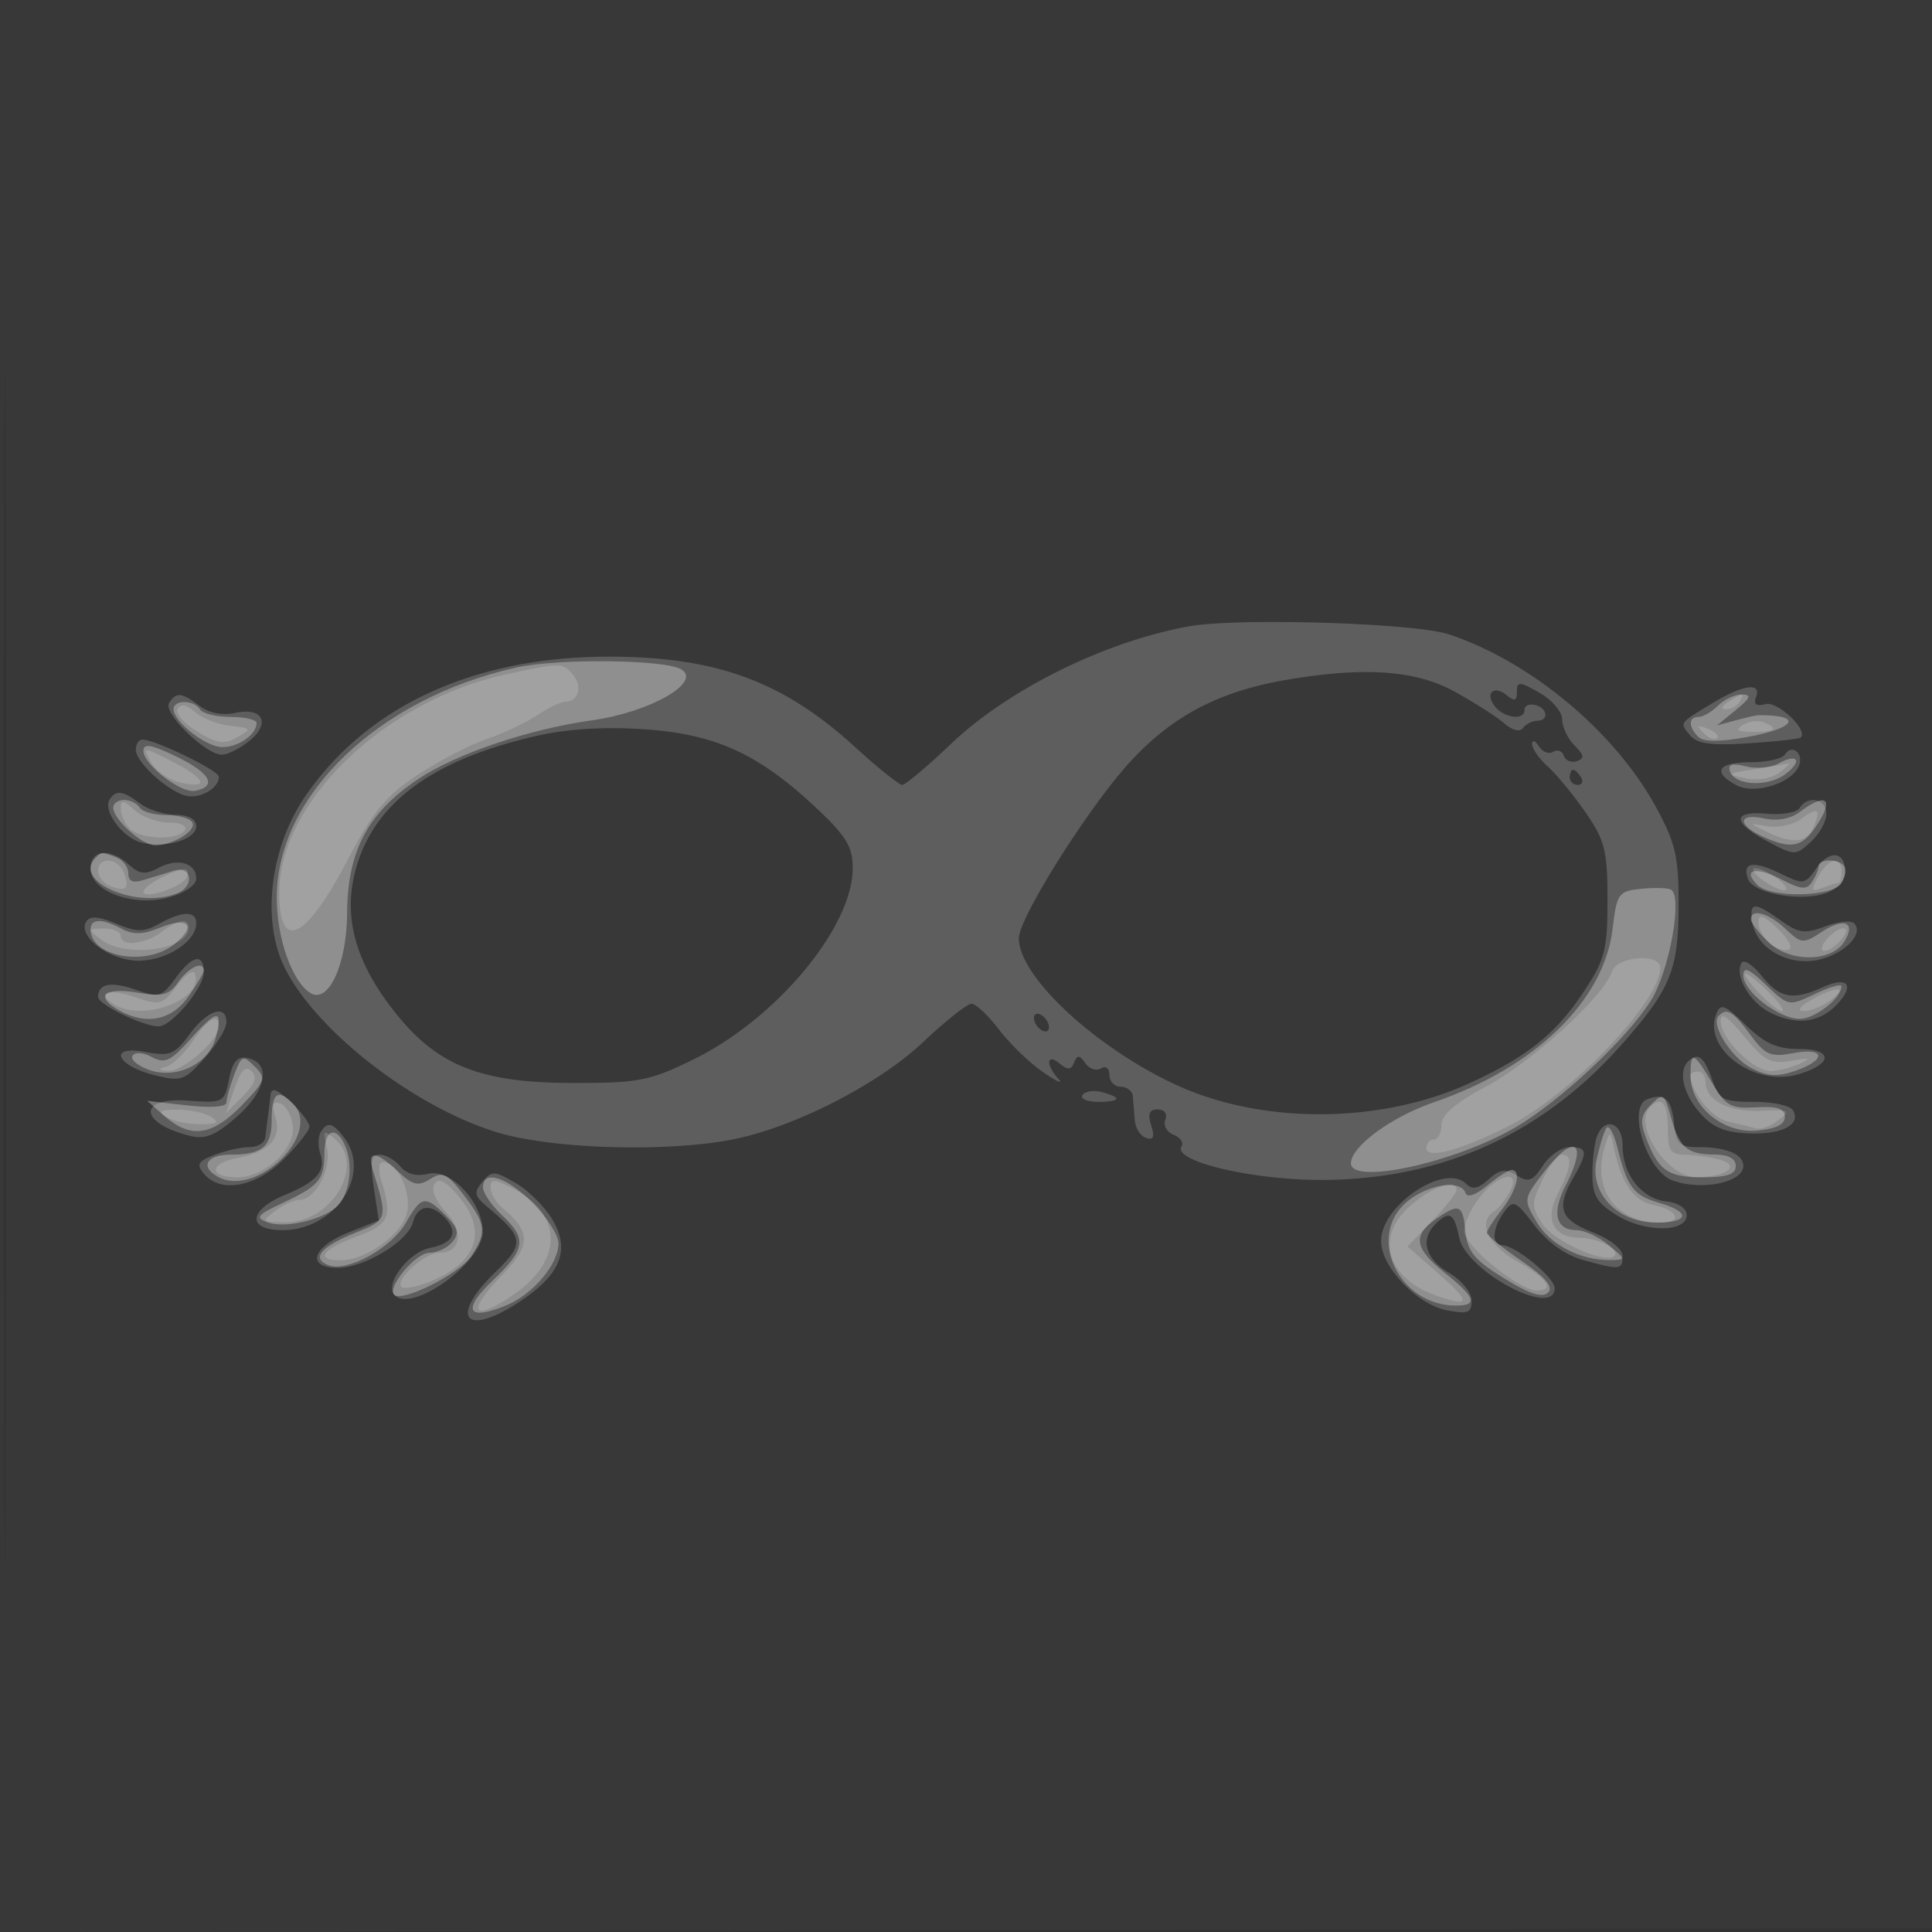
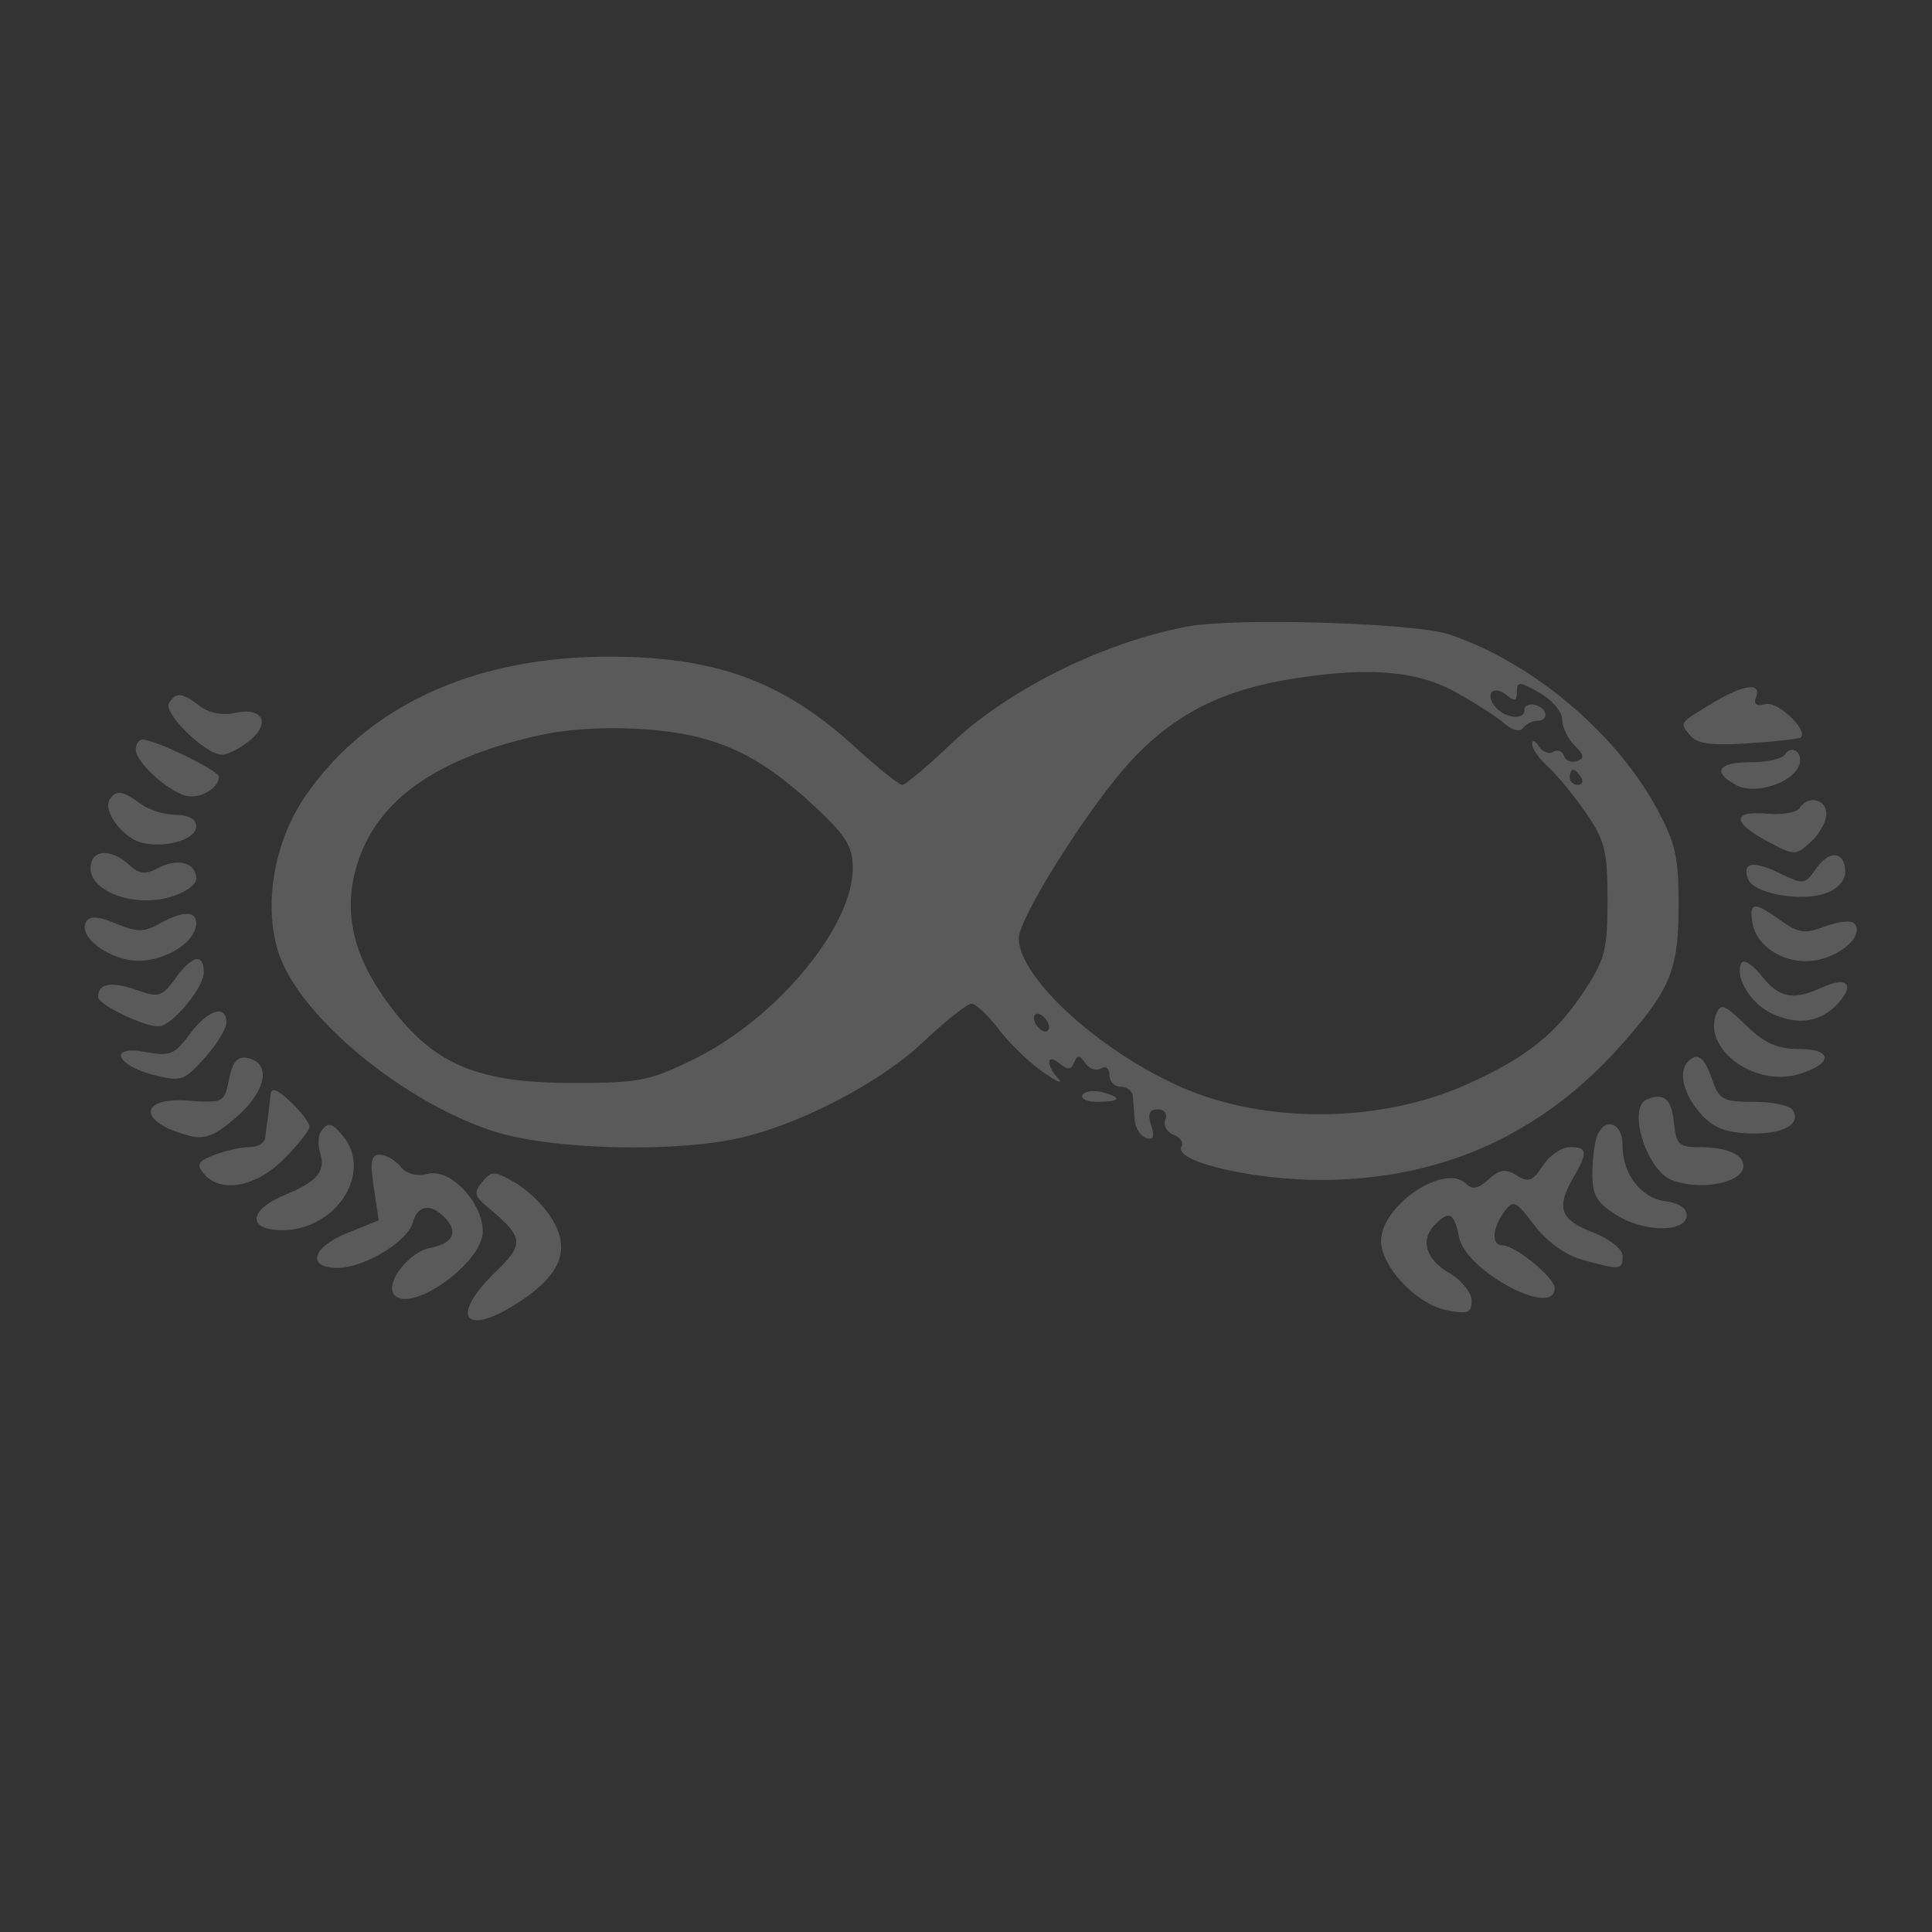
<svg xmlns="http://www.w3.org/2000/svg" width="256" height="256">
  <rect width="100%" height="100%" fill="#333333" stroke="none" />
-   <path fill="#FFF" fill-opacity=".027" fill-rule="evenodd" d="M0 128.004v128.004l128.25-.254 128.25-.254.254-127.75L257.008 0H0zm.485.496c0 70.4.119 99.053.265 63.672s.146-92.98 0-128S.485 58.1.485 128.5" />
  <path fill="#FFF" fill-opacity=".194" fill-rule="evenodd" d="M157.528 82.996c-11.163 2.024-23.936 8.343-31.558 15.614-3.108 2.965-5.997 5.39-6.42 5.39s-3.255-2.271-6.292-5.047c-9.521-8.701-18.441-11.96-32.69-11.941-17.747.023-31.866 6.515-40.068 18.423-4.211 6.114-5.649 14.553-3.56 20.885 2.796 8.469 16.802 19.976 28.843 23.695 7.17 2.214 22.171 2.701 31.097 1.008 8.165-1.549 19.484-7.308 25.449-12.95 2.95-2.79 5.83-5.073 6.399-5.073s2.212 1.544 3.651 3.43 4.08 4.435 5.869 5.662 2.69 1.619 2.002.87c-1.708-1.86-1.586-3.486.153-2.043 1.077.894 1.523.865 1.924-.127.416-1.033.714-1.016 1.485.086.53.758 1.465 1.069 2.076.691.634-.392 1.112-.017 1.112.872 0 .857.675 1.559 1.5 1.559s1.548.563 1.606 1.25.171 2.111.25 3.162c.079 1.052.754 2.118 1.499 2.369.98.33 1.169-.13.683-1.663-.486-1.53-.246-2.118.863-2.118.89 0 1.315.576 1.01 1.371-.289.754.203 1.651 1.095 1.993s1.364 1.038 1.05 1.546c-1.231 1.992 9.748 4.545 19.086 4.438 15.77-.181 28.899-6.21 39.35-18.071 6.375-7.235 7.407-9.774 7.429-18.277.017-6.443-.399-8.271-2.951-12.972-5.445-10.031-16.586-19.348-27.47-22.97-4.523-1.506-28.03-2.23-34.472-1.062m13.096 7.057c-8.995 1.508-15.248 4.771-20.874 10.891-5.455 5.935-14.75 20.671-14.75 23.384 0 5.037 10.04 14.409 20.778 19.394 11.4 5.293 27.112 5.222 38.902-.176 7.699-3.524 11.468-6.544 15.198-12.175 2.79-4.213 3.122-5.501 3.122-12.112 0-6.521-.342-7.894-2.884-11.579-1.586-2.299-3.836-5.037-5-6.085s-2.109-2.398-2.101-3 .408-.475.889.283c.48.758 1.334 1.093 1.899.744.564-.349 1.2-.114 1.412.522s.985.956 1.719.711c1.051-.35.987-.791-.3-2.078-.899-.899-1.637-2.454-1.64-3.456-.004-1.001-1.354-2.588-3-3.524-2.672-1.52-2.994-1.534-2.994-.128 0 1.205-.316 1.314-1.342.462-1.745-1.448-2.975-.218-1.527 1.527 1.262 1.521 3.869 1.811 3.869.43 0-1.205 2.429-.822 2.75.434.137.538-.312.978-1 .978s-1.56.432-1.939.96c-.412.574-1.417.325-2.5-.62-.996-.869-3.964-2.764-6.596-4.21-5.131-2.82-11.829-3.298-22.091-1.577M227 93.119c-4.585 2.766-4.472 2.607-3.053 4.317.935 1.127 2.81 1.38 7.781 1.053 3.602-.238 6.701-.585 6.887-.771.991-.991-3.061-4.835-4.657-4.417-1.241.324-1.641.037-1.276-.914.771-2.009-1.657-1.697-5.682.732m-204.601.044c-.812 1.314 4.847 6.837 7.006 6.837.755 0 2.395-.827 3.643-1.838 2.886-2.336 1.765-4.499-1.913-3.692-1.645.362-3.436.012-4.654-.909-2.419-1.829-3.153-1.9-4.082-.398m48.918 4.299c-13.359 2.993-21.117 8.408-23.854 16.65-2.061 6.205-.894 12.069 3.666 18.418 6.055 8.431 11.816 10.97 24.892 10.97 8.687 0 10.088-.28 16-3.193 10.911-5.376 20.948-17.466 20.97-25.256.007-2.84-.851-4.257-4.859-8.019-7.585-7.121-13.265-9.729-22.632-10.391-5.177-.365-10.182-.076-14.183.821M18 99.326c0 1.572 3.723 5.1 6.377 6.042 1.845.655 4.623-.814 4.623-2.444C29 102.103 20.561 98 18.873 98c-.48 0-.873.597-.873 1.326m218.51.658c-.345.559-2.401 1.016-4.569 1.016-4.32 0-5.111 1.303-1.85 3.049 2.409 1.289 7.4-.281 8.293-2.609.634-1.651-.979-2.905-1.874-1.456M208 103c0 .55.477 1 1.059 1s.781-.45.441-1-.816-1-1.059-1-.441.45-.441 1m-193.475 2.959c-.921 1.491 1.725 5.052 4.225 5.687 3.177.806 7.25-.41 7.25-2.165 0-.941-1.002-1.493-2.75-1.513-1.512-.017-3.624-.692-4.691-1.5-2.265-1.713-3.215-1.833-4.034-.509m223.933 1.109c-.363.587-2.302.926-4.309.753-4.669-.402-4.655 1.136.033 3.649 3.595 1.927 3.72 1.929 5.747.095 1.139-1.031 2.071-2.705 2.071-3.72 0-1.988-2.46-2.528-3.542-.777M12 115.051c0 3.058 5.648 5.161 10.365 3.859 2.097-.579 3.635-1.632 3.635-2.488 0-2.09-2.452-2.786-5.005-1.419-1.734.927-2.507.844-3.907-.423-2.482-2.247-5.088-2.005-5.088.471m228.644.046c-1.476 2.108-1.682 2.135-4.802.623-3.569-1.728-5.059-1.45-4.202.785.725 1.889 6.963 3.021 10.262 1.861 1.56-.549 2.598-1.67 2.598-2.807 0-2.757-2.074-3.006-3.856-.462m-8.464 7.053c.516 3.469 4.719 5.896 8.725 5.037 3.455-.741 6.144-3.471 4.771-4.844-.414-.414-2.149-.225-3.856.419-2.663 1.005-3.497.892-5.867-.795-3.517-2.505-4.167-2.473-3.773.183m-220.748-.04c-1.242 2.01 3.261 5.295 7.109 5.186 3.707-.105 7.459-2.595 7.459-4.951 0-1.689-1.795-1.665-4.922.068-2.03 1.124-2.951 1.12-5.696-.027-2.316-.967-3.473-1.048-3.95-.276m11.804 7.541c-1.78 2.443-2.188 2.561-5.199 1.512-3.324-1.159-5.037-.837-5.037.947 0 .991 5.974 3.89 8.016 3.89 1.71 0 5.984-5.103 5.984-7.146 0-2.62-1.508-2.3-3.764.797m207.543-2.067c-1.013 1.705 1.103 5.304 3.919 6.665 3.484 1.683 6.56 1.228 8.858-1.311 2.267-2.505 1.179-3.594-2.099-2.1-3.866 1.761-5.675 1.422-8.008-1.504-1.169-1.466-2.371-2.254-2.67-1.75m-3.38 6.818c-1.759 4.585 5.062 9.615 10.806 7.968 4.664-1.337 4.77-3.37.176-3.37-2.896 0-4.553-.744-7.051-3.165-2.85-2.763-3.351-2.945-3.931-1.433m-202.267 2.633c-2 2.706-2.631 2.962-5.816 2.364-5.008-.939-4.008 1.762 1.131 3.057 3.551.894 3.981.748 6.674-2.266 1.584-1.772 2.879-3.889 2.879-4.706 0-2.464-2.484-1.673-4.868 1.551M137 134.882c0 .55.45 1.278 1 1.618s1 .168 1-.382-.45-1.278-1-1.618-1-.168-1 .382m-106.652 8.13c-.618 3.09-.743 3.154-5.491 2.825-6.646-.461-6.443 2.974.276 4.66 2.07.52 3.393-.02 6.294-2.567 3.917-3.439 4.543-7.129 1.313-7.745-1.287-.245-1.93.515-2.392 2.827m193.319-2.345c-1.315 1.315-.627 4.267 1.583 6.793 1.701 1.944 3.296 2.609 6.535 2.721 4.426.155 6.942-1.195 5.769-3.094-.37-.598-2.694-1.087-5.165-1.087-4.093 0-4.586-.267-5.539-3-1.038-2.979-1.904-3.613-3.183-2.333m-187.815 4.409c-.081.783-.24 2.099-.352 2.924a193 193 0 0 0-.352 2.75c-.081.688-1.019 1.25-2.083 1.25s-3.138.457-4.609 1.017c-2.218.843-2.464 1.269-1.442 2.5 2.192 2.641 6.876 1.793 10.586-1.917 1.87-1.87 3.4-3.817 3.4-4.326s-1.125-1.982-2.5-3.274c-1.81-1.7-2.541-1.956-2.648-.924m107.59.018c-.308.498.592.906 1.999.906 3.064 0 3.312-.57.56-1.289-1.099-.288-2.251-.115-2.559.383m74.808.573c-2.667 1.067-.101 9.409 3.295 10.712 3.793 1.455 9.455.33 9.455-1.879 0-1.575-2.227-2.5-6.018-2.5-2.475 0-2.897-.423-3.169-3.173-.317-3.21-1.287-4.071-3.563-3.16m-175.756 4.342c-.342.555-.379 1.792-.081 2.75.763 2.452-.349 3.781-4.663 5.578-4.85 2.019-5.035 4.663-.327 4.663 6.973 0 11.893-7.365 8.185-12.25-1.52-2.002-2.23-2.171-3.114-.741m169.113.573c-.334.87-.607 3.126-.607 5.014 0 2.795.604 3.807 3.25 5.441 3.73 2.303 9.25 2.281 9.25-.037 0-.891-1.111-1.628-2.739-1.815-3.272-.377-5.761-3.578-5.761-7.408 0-3.036-2.367-3.87-3.393-1.195m-7.17 3.873c-1.35 2.061-1.906 2.269-3.467 1.294-1.485-.927-2.234-.82-3.728.532-1.373 1.242-2.165 1.396-2.982.579-2.815-2.815-11.26 2.87-11.26 7.579 0 3.422 4.764 8.425 8.75 9.188 2.749.527 3.25.329 3.25-1.286 0-1.061-1.333-2.697-3-3.682-3.131-1.85-3.846-4.413-1.8-6.459 1.834-1.834 2.497-1.467 3.137 1.736.9 4.5 12.663 10.772 12.663 6.752 0-1.408-5.237-5.688-6.96-5.688-1.439 0-1.302-2.259.267-4.406 1.213-1.657 1.505-1.529 4.019 1.767 1.708 2.239 4.094 3.939 6.443 4.592 4.901 1.361 5.231 1.327 5.231-.533 0-.916-1.683-2.242-4-3.152-4.31-1.693-4.827-3.197-2.5-7.268 1.924-3.365 1.848-4-.477-4-1.087 0-2.701 1.105-3.586 2.455m-154.907 2.9.654 4.354-4.092 1.638c-4.745 1.898-5.54 4.655-1.342 4.649 3.519-.005 9.312-3.517 9.973-6.046.578-2.209 2.301-2.526 4.077-.75 2.011 2.011 1.353 3.519-1.811 4.152-2.903.581-6.109 4.861-4.698 6.272 2.375 2.376 11.726-4.401 11.677-8.463-.046-3.901-4.302-8.366-7.266-7.622-1.503.377-2.818.026-3.649-.975-.714-.86-1.945-1.564-2.737-1.564-1.131 0-1.299.93-.786 4.355m14.386-.754c-1.156 1.393-1.067 1.866.616 3.277 4.922 4.125 5.018 4.885 1.104 8.687-6.223 6.044-4.014 8.699 3.242 3.897 5.394-3.569 6.698-6.792 4.365-10.786-.998-1.708-3.2-3.915-4.894-4.904-2.839-1.658-3.187-1.672-4.433-.171" />
-   <path fill="#FFF" fill-opacity=".305" fill-rule="evenodd" d="M68.411 88.453c-18.294 4.074-31.752 17.001-31.739 30.489.005 5.396 2.03 11.138 4.458 12.638 2.399 1.483 4.824-3.791 4.864-10.58.049-8.224 2.713-13.267 9.367-17.734 5.051-3.391 14.682-6.651 23.139-7.831 7.644-1.067 14.623-5.079 11.75-6.754-2.232-1.302-16.357-1.449-21.839-.228M227.643 93.5c-.825.825-1.982 1.5-2.572 1.5-1.356 0-1.379 1.292-.046 2.625.694.694 2.797.704 6.5.033 6.535-1.185 7.425-2.93 1.475-2.892-.275.002-1.625.309-3 .682l-2.5.677 2.5-2.04c1.952-1.594 2.132-2.045.821-2.063-.923-.012-2.353.653-3.178 1.478M23 93.961C23 95.656 27.306 99 29.489 99 31.604 99 34 97.301 34 95.8c0-.44-1.548-.8-3.441-.8s-3.719-.45-4.059-1c-.79-1.278-3.5-1.308-3.5-.039m-4 5.526c0 1.818 4.973 5.666 6.85 5.301 2.969-.576 2.044-2.336-2.353-4.478C20.094 98.652 19 98.452 19 99.487m216.669 1.678c-.998.559-2.95.73-4.339.382-1.817-.456-2.407-.271-2.101.659.615 1.873 4.941 2.121 7.27.418 2.396-1.752 1.743-2.899-.83-1.459M15 107c0 1.562 3.827 5 5.566 5 2.384 0 5.565-1.979 4.903-3.05-.323-.523-1.884-.95-3.469-.95s-3.16-.45-3.5-1-1.266-1-2.059-1-1.441.45-1.441 1m223.519.561c-1.249.944-3.003 1.272-4.75.888-3.474-.763-3.623.841-.222 2.39 3.672 1.674 5.139 1.448 6.896-1.062 2.686-3.833 1.707-4.961-1.924-2.216m-225.852 6.106c-3.091 3.091 5.347 6.8 10.751 4.726 2.424-.93 2.03-3.764-.418-3.01l-4 1.234c-1.389.428-2 .155-2-.893 0-.831-.712-1.783-1.582-2.117-1.958-.752-1.94-.752-2.751.06m228.318 1.083c-.009.412-.399 1.355-.868 2.094-.701 1.108-1.42 1.051-4.077-.323-3.41-1.764-5.25-1.331-3.173.746 1.752 1.752 9.986 1.589 11.103-.219.494-.799.676-1.811.405-2.25-.625-1.011-3.37-1.05-3.39-.048m-23.602 3.029c-2.933.309-3.152.621-3.706 5.299-1.127 9.52-10.267 18.389-23.677 22.977-5.624 1.924-10.978 5.858-10.995 8.078-.023 2.939 13.825-.088 21.826-4.771 5.872-3.436 14.674-11.668 17.885-16.725 2.497-3.935 4.31-14 2.66-14.774-.482-.226-2.279-.264-3.993-.084M232 121.826c0 .454 1.076 1.836 2.391 3.071 2.814 2.644 8.289 2.59 9.973-.099 1.606-2.566.035-3.289-2.928-1.348-2.52 1.651-2.715 1.636-4.845-.365-2.256-2.119-4.591-2.759-4.591-1.259M12 123.14c0 3.689 7.396 4.981 11.139 1.946 3.016-2.445 1.811-3.722-2.016-2.137-2.153.892-3.484.928-4.967.135-2.612-1.399-4.156-1.378-4.156.056m11.641 6.962c-1.251 1.786-2.087 1.998-5.557 1.412-4.392-.742-5.582.614-2.15 2.451 3.526 1.887 6.809 1.205 8.998-1.869 1.137-1.598 2.068-3.173 2.068-3.5 0-1.346-1.984-.456-3.359 1.506M231 129.24c0 2.141 4.699 5.76 7.48 5.76 2.019 0 5.52-2.735 5.52-4.313 0-.36-1.576.097-3.501 1.015-3.475 1.657-3.524 1.648-6.5-1.203-2.241-2.147-2.999-2.465-2.999-1.259m-205.708 8.387c-2.672 2.992-3.448 3.36-5.158 2.445-1.165-.624-2.248-.696-2.572-.172-.308.498.702 1.345 2.244 1.883 3.628 1.264 7.925-.861 8.801-4.355.943-3.754.174-3.708-3.315.199m202.442-3.027c-1.128 1.127 1.651 5.548 4.371 6.954 2.092 1.082 3.425 1.157 5.805.327 4.179-1.456 3.955-3.134-.311-2.334-2.994.562-3.676.268-5.689-2.454-2.309-3.123-3.084-3.586-4.176-2.493m-196.693 7.792C30.468 143.898 30 145.566 30 146.1c0 .579-2.114.727-5.25.368l-5.25-.601 2.361 2.066c3.392 2.97 6.268 2.561 10.148-1.442 3.172-3.273 3.289-3.621 1.737-5.173s-1.734-1.48-2.705 1.074m192.959.153c0 4.074 4.296 7.635 8.764 7.265 2.517-.209 3.736-.8 3.736-1.81 0-1.11-.988-1.441-3.798-1.274-3.378.2-4.025-.159-5.849-3.25-2.448-4.149-2.853-4.281-2.853-.931m-188 5.848c0 3.571-1.242 4.607-5.523 4.607-3.141 0-4.015 1.642-1.57 2.95 5.165 2.765 13.849-5.794 9.893-9.75-1.999-1.999-2.8-1.371-2.8 2.193m182.774-2.025c-1.354 1.355-1.492 2.244-.679 4.383 1.664 4.375 2.917 5.249 7.527 5.249 3.225 0 4.378-.395 4.378-1.5 0-.966-.979-1.505-2.75-1.515-3.694-.021-4.701-.868-5.825-4.9-.895-3.214-1.052-3.316-2.651-1.717m-5.944 3.133c-.327.549-.906 2.449-1.286 4.221-.94 4.383 2.783 8.278 7.911 8.278 4.391 0 4.606-1.406.399-2.613-3.418-.98-4.232-2.062-5.557-7.386-.479-1.924-1.139-3.049-1.467-2.5M42.985 152.75c-.02 3.575-.68 4.372-5.485 6.627-3.491 1.638-3.745 1.97-2 2.605 2.169.789 6.915-.252 8.986-1.971 1.712-1.42 2.369-5.17 1.377-7.852-1.125-3.041-2.86-2.685-2.878.591m161.482 2.704c-2.601 3.41-2.612 3.493-.852 6.472 1.783 3.018 5.831 5.103 9.784 5.041 2.049-.033 2.043-.082-.26-2-1.298-1.082-3.225-1.967-4.281-1.967-2.707 0-3.269-2.304-1.43-5.86 3.099-5.993 1.165-7.095-2.961-1.686m-155.003-.204c1.935 6.244 1.894 6.39-2.29 8.064-4.66 1.864-5.984 3.438-3.646 4.335 2.487.954 8.35-2.27 10.273-5.651 2.019-3.547 2.555-3.642 5.266-.931 1.643 1.643 1.823 2.361.877 3.5-.654.788-2.023 1.433-3.043 1.433-1.827 0-5.656 4.578-4.661 5.573 1.031 1.031 8.688-2.814 10.201-5.123 2.103-3.21 1.983-4.206-.98-8.09-2.202-2.888-2.793-3.17-4.457-2.13-1.602 1-2.309.832-4.276-1.016-3.01-2.827-4.147-2.815-3.264.036m147.566 1.872c-1.473 1.225-2.617 1.616-2.834.967-.593-1.78-4.733-1.241-7.561.984-5.726 4.504-1.464 13.927 6.299 13.927 2.939 0 2.573-1.095-1.434-4.293-4.062-3.24-4.373-4.982-1.277-7.15 3.124-2.189 3.608-1.987 3.964 1.658.255 2.616 1.203 3.764 5.098 6.165 3.357 2.07 5.099 2.636 5.84 1.895.74-.74-.314-1.997-3.535-4.213-2.524-1.737-4.59-3.403-4.59-3.702 0-.3.9-1.689 2-3.087 2.002-2.545 2.66-5.302 1.25-5.24-.412.019-1.862.959-3.22 2.089M64 157.326c0 .729 1.125 2.382 2.5 3.674 3.357 3.154 3.164 4.501-1.25 8.711-4.103 3.912-3.28 5.372 1.835 3.254 3.55-1.471 6.915-5.461 6.915-8.2 0-1.081-1.53-3.495-3.4-5.365-3.471-3.471-6.6-4.455-6.6-2.074" />
-   <path fill="#FFF" fill-opacity=".158" fill-rule="evenodd" d="M67 89.366c-16.067 3.5-30 16.93-30 28.918 0 8.025 3.515 6.298 9.155-4.498 3.283-6.284 4.988-8.346 9.188-11.114 2.836-1.87 6.957-4.007 9.157-4.749 2.2-.743 5.194-2.154 6.654-3.137 1.46-.982 3.121-1.786 3.691-1.786 1.757 0 2.391-2.011 1.119-3.544-1.398-1.683-1.64-1.686-8.964-.09M229 93c-.901.582-1.025.975-.309.985.655.008 1.469-.435 1.809-.985.767-1.242.421-1.242-1.5 0m-205.45.919c-.357.578.8 1.932 2.572 3.009 2.643 1.607 3.594 1.746 5.299.772 1.977-1.128 1.931-1.203-.921-1.527-1.65-.187-3.743-1.007-4.651-1.822-1.085-.974-1.873-1.122-2.299-.432m207.359 2.158c-1.025.65-.66.897 1.341.908 2.986.016 3.524-.474 1.409-1.285-.737-.283-1.975-.113-2.75.377m-5.176 1.047c.679.684 1.486.991 1.793.683.308-.308-.247-.867-1.233-1.243-1.425-.542-1.54-.428-.56.56m-205.767 3.812c.6 1.122 2.225 2.325 3.609 2.672 4.174 1.048 3.886-.332-.541-2.591-4.132-2.108-4.153-2.108-3.068-.081m212.534.98c-3.721.589-3.808.674-1.251 1.219 1.613.345 3.472.038 4.5-.742.963-.731 1.526-1.28 1.251-1.219s-2.3.394-4.5.742M16 107.145c0 .8.54 1.995 1.2 2.655 1.454 1.454 6.441 1.59 7.3.2.354-.573-.547-1-2.112-1-1.502 0-3.553-.745-4.559-1.655-1.509-1.365-1.829-1.4-1.829-.2m222.587 1.415c-1.051.768-3.075 1.179-4.499.913-2.431-.455-2.408-.4.375.908 3.309 1.556 5.089 1.228 5.983-1.101.832-2.169.368-2.349-1.859-.72M13 115.393c0 .766.739 1.677 1.643 2.024 2.079.797 2.571.305 1.774-1.774-.767-1.998-3.417-2.192-3.417-.25m227.919.759c-.994 1.857-.92 2.062.546 1.5.934-.359 1.887-.652 2.117-.652s.418-.675.418-1.5c0-2.199-1.754-1.828-3.081.652m-219.669.208c-1.238.613-2.25 1.419-2.25 1.791 0 1.134 5.342-.677 5.768-1.956.469-1.405-.433-1.363-3.518.165m212.191.172c1.068.807 2.418 1.454 3 1.436.583-.017.185-.692-.882-1.5-1.068-.807-2.418-1.454-3-1.436-.583.017-.185.692.882 1.5m-.441 5.671c0 1.873 2.507 4.128 4.026 3.622.601-.201-.059-1.447-1.467-2.769-1.946-1.829-2.559-2.033-2.559-.853m-211.559 1.265C19.207 125.158 16 125.472 16 124c0-.55-1.012-.986-2.25-.968-2.194.031-2.201.068-.309 1.5C16.683 126.984 25 125.856 25 122.965c0-1.379-1.316-1.193-3.559.503M242 124.5c-.694.837-.803 1.5-.245 1.5.55 0 1.56-.675 2.245-1.5.694-.837.803-1.5.245-1.5-.55 0-1.56.675-2.245 1.5m-28.424 4.259c-1.028 3.239-10.567 11.957-16.603 15.175-4.153 2.213-5.973 3.775-5.973 5.125 0 1.067-.45 1.941-1 1.941s-1 .499-1 1.108c0 1.529 4.302.394 10.826-2.858 8.224-4.098 20.157-16.522 20.17-21 .006-2.007-5.766-1.549-6.42.509m-190.14 1.859c-1.892 2.534-2.259 2.639-5.395 1.546-3.568-1.244-5.483-.687-3.012.875 3.89 2.46 11.966-.553 10.807-4.032-.204-.61-1.283.115-2.4 1.611M233 131.5c1.292 1.375 2.7 2.5 3.129 2.5s-.345-1.125-1.72-2.5-2.783-2.5-3.129-2.5.428 1.125 1.72 2.5m7 1c-1.602.916-1.94 1.442-.941 1.465.857.019 2.432-.626 3.5-1.433 2.486-1.88.713-1.902-2.559-.032m-12 2.818c0 2.336 4.426 6.701 6.705 6.612.987-.039 2.695-.488 3.795-.998 1.55-.719 1.296-.803-1.133-.376-2.717.478-3.546.05-6.25-3.23-2.229-2.705-3.117-3.277-3.117-2.008m-202.49 2.658c-1.094 1.633-2.669 3.155-3.5 3.381-1.118.304-1.044.441.285.527 1.897.123 6.705-4.064 6.705-5.839 0-1.897-1.47-1.084-3.49 1.931m5.582 6.198-1.157 3.326 2.244-2.239c1.615-1.612 1.939-2.543 1.156-3.326-.782-.782-1.41-.155-2.243 2.239M224 142.453c0 2.171 2.82 5.699 4.921 6.154 1.419.308 3.098.717 3.732.908s1.984-.297 3-1.085c1.682-1.305 1.475-1.416-2.321-1.241-4.287.198-7.332-1.385-7.332-3.811 0-.758-.45-1.378-1-1.378s-1 .204-1 .453M36.478 147.93c.911 2.87-.775 4.716-5.041 5.516-3.774.708-3.783 2.554-.013 2.554 3.637 0 7.741-3.775 7.381-6.789-.168-1.406-.915-2.757-1.66-3.002-.986-.324-1.168.144-.667 1.721m182.189-1.263c-2.372 2.371 2.229 9.34 6.151 9.318 3.979-.023 5.95-1.547 3.017-2.333-1.284-.343-3.347-.631-4.585-.638-1.902-.012-2.25-.555-2.25-3.514 0-3.309-.839-4.328-2.333-2.833M22 148c.825.533 2.85.969 4.5.969 2.302 0 2.651-.225 1.5-.969-.825-.533-2.85-.969-4.5-.969-2.302 0-2.651.225-1.5.969m21.307 4.066c.692 2.779-1.509 6.934-3.673 6.934-.688 0-2.125.661-3.193 1.468-1.834 1.388-1.76 1.47 1.354 1.5 6.188.06 10.728-7.644 6.539-11.096-1.495-1.232-1.6-1.109-1.027 1.194m169.245.184c-1.547 5.536 1.693 9.75 7.495 9.75 2.979 0 2.326-1.675-.903-2.321-2.779-.556-4.403-3.003-5.428-8.179-.336-1.695-.513-1.58-1.164.75m-8.185 4.107c-1.471 3.083-1.469 3.558.022 5.834 1.525 2.326 8.387 5.366 9.531 4.222.808-.808-2.174-2.381-4.548-2.398-3.569-.025-4.746-2.39-2.935-5.894 1.81-3.499 1.983-5.121.547-5.121-.559 0-1.737 1.511-2.617 3.357m-153.896-.107c1.573 5.023 1.168 5.977-3.221 7.596-4.557 1.681-5.564 3.154-2.154 3.154 3.204 0 7.775-3.118 8.734-5.957.892-2.64-1.022-7.043-3.062-7.043-.58 0-.705.945-.297 2.25m7.085.66c-.455.735.14 2.202 1.466 3.613 2.498 2.659 2.068 5.477-.836 5.477-1.939 0-5.909 3.61-4.985 4.534.287.287 1.821.028 3.408-.576 6.658-2.531 8.153-6.798 4.051-11.566-1.682-1.956-2.554-2.372-3.104-1.482m7.444.442c0 .772.7 1.984 1.555 2.693 3.854 3.199 3.825 4.981-.145 9.048-4.773 4.887-3.714 6.2 1.853 2.297 6.374-4.467 6.246-10.524-.293-13.905-2.486-1.286-2.97-1.308-2.97-.133m131.073 1.283c-1.14 1.449-2.073 3.471-2.073 4.494 0 1.933 7.28 7.871 9.65 7.871 2.486 0 1.386-1.612-2.65-3.88-3.87-2.175-5.256-5.226-3.005-6.617.547-.338 1.462-1.489 2.035-2.559 1.622-3.03-1.452-2.494-3.957.691m-8.996.954c-5.08 4.274-3.379 9.945 3.673 12.246 4.211 1.375 4.1.618-.5-3.392l-3.75-3.268 3.25-3.385c1.787-1.862 3.25-3.701 3.25-4.088 0-1.526-3.005-.569-5.923 1.887" />
</svg>